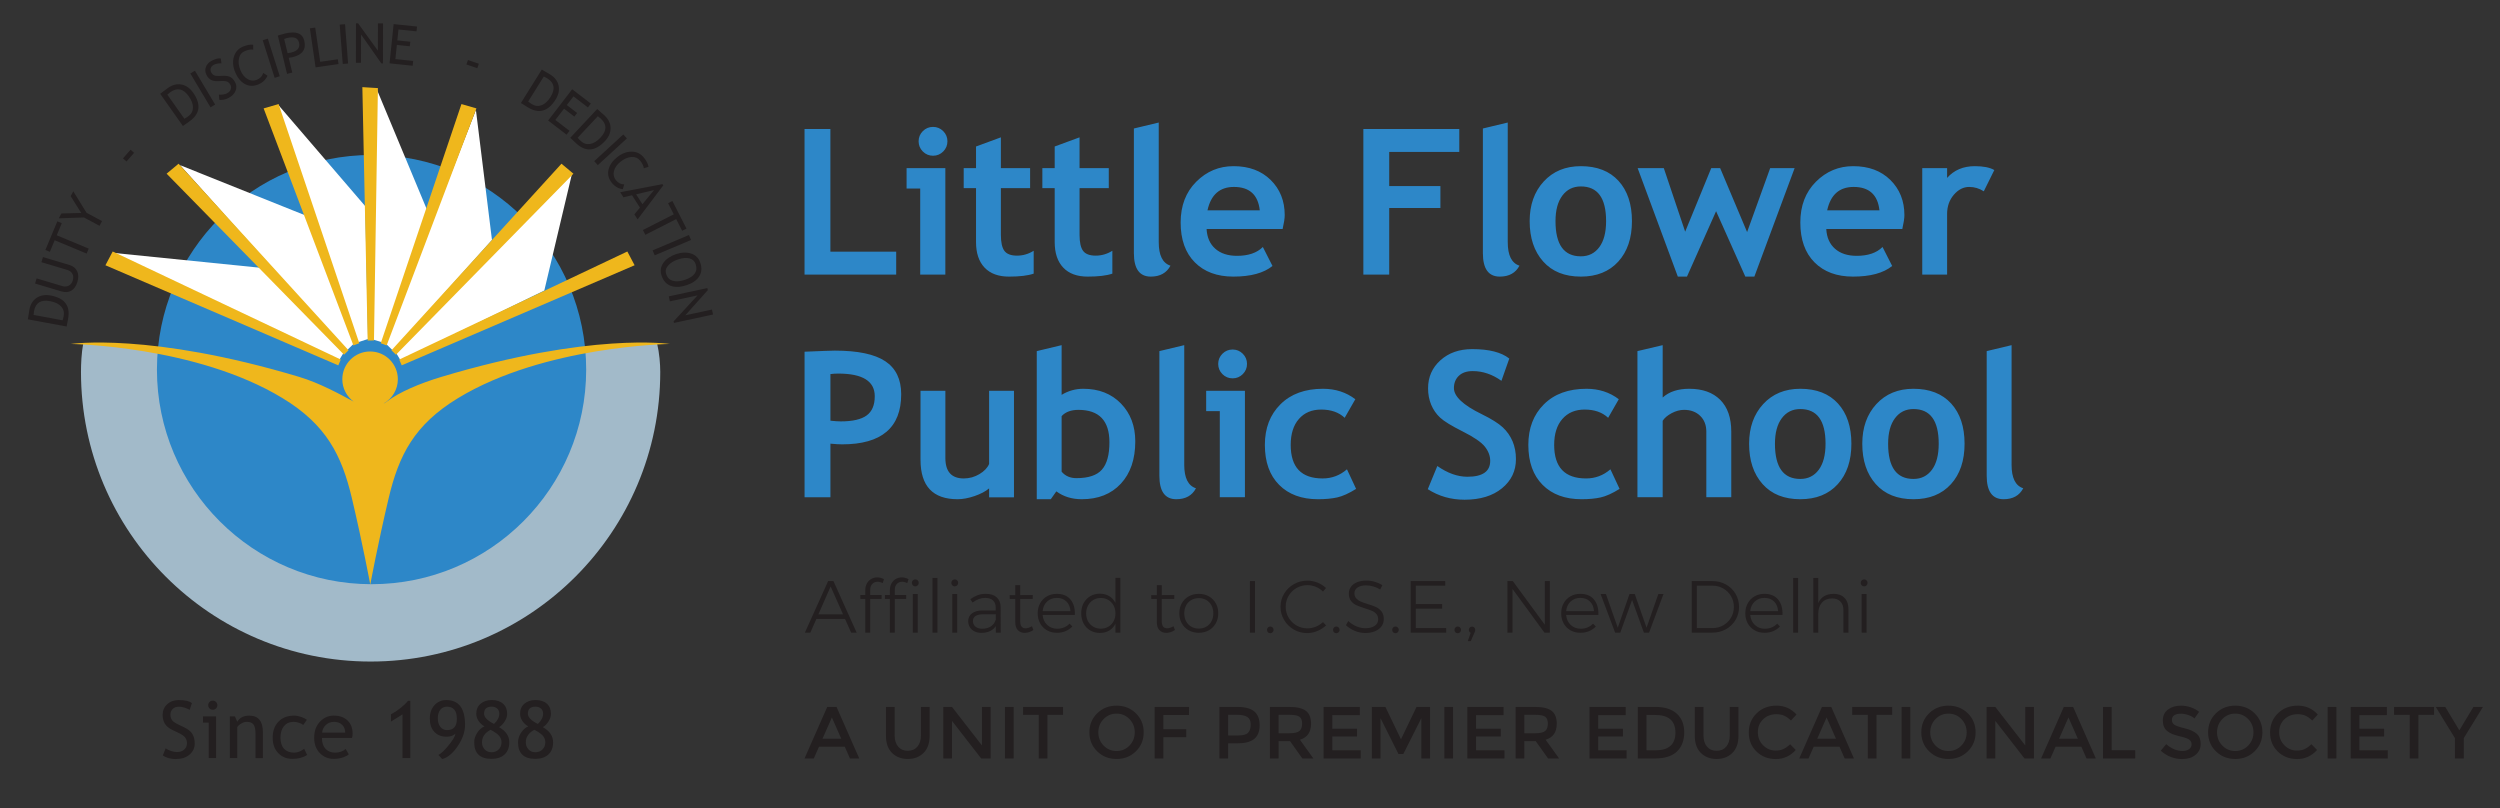
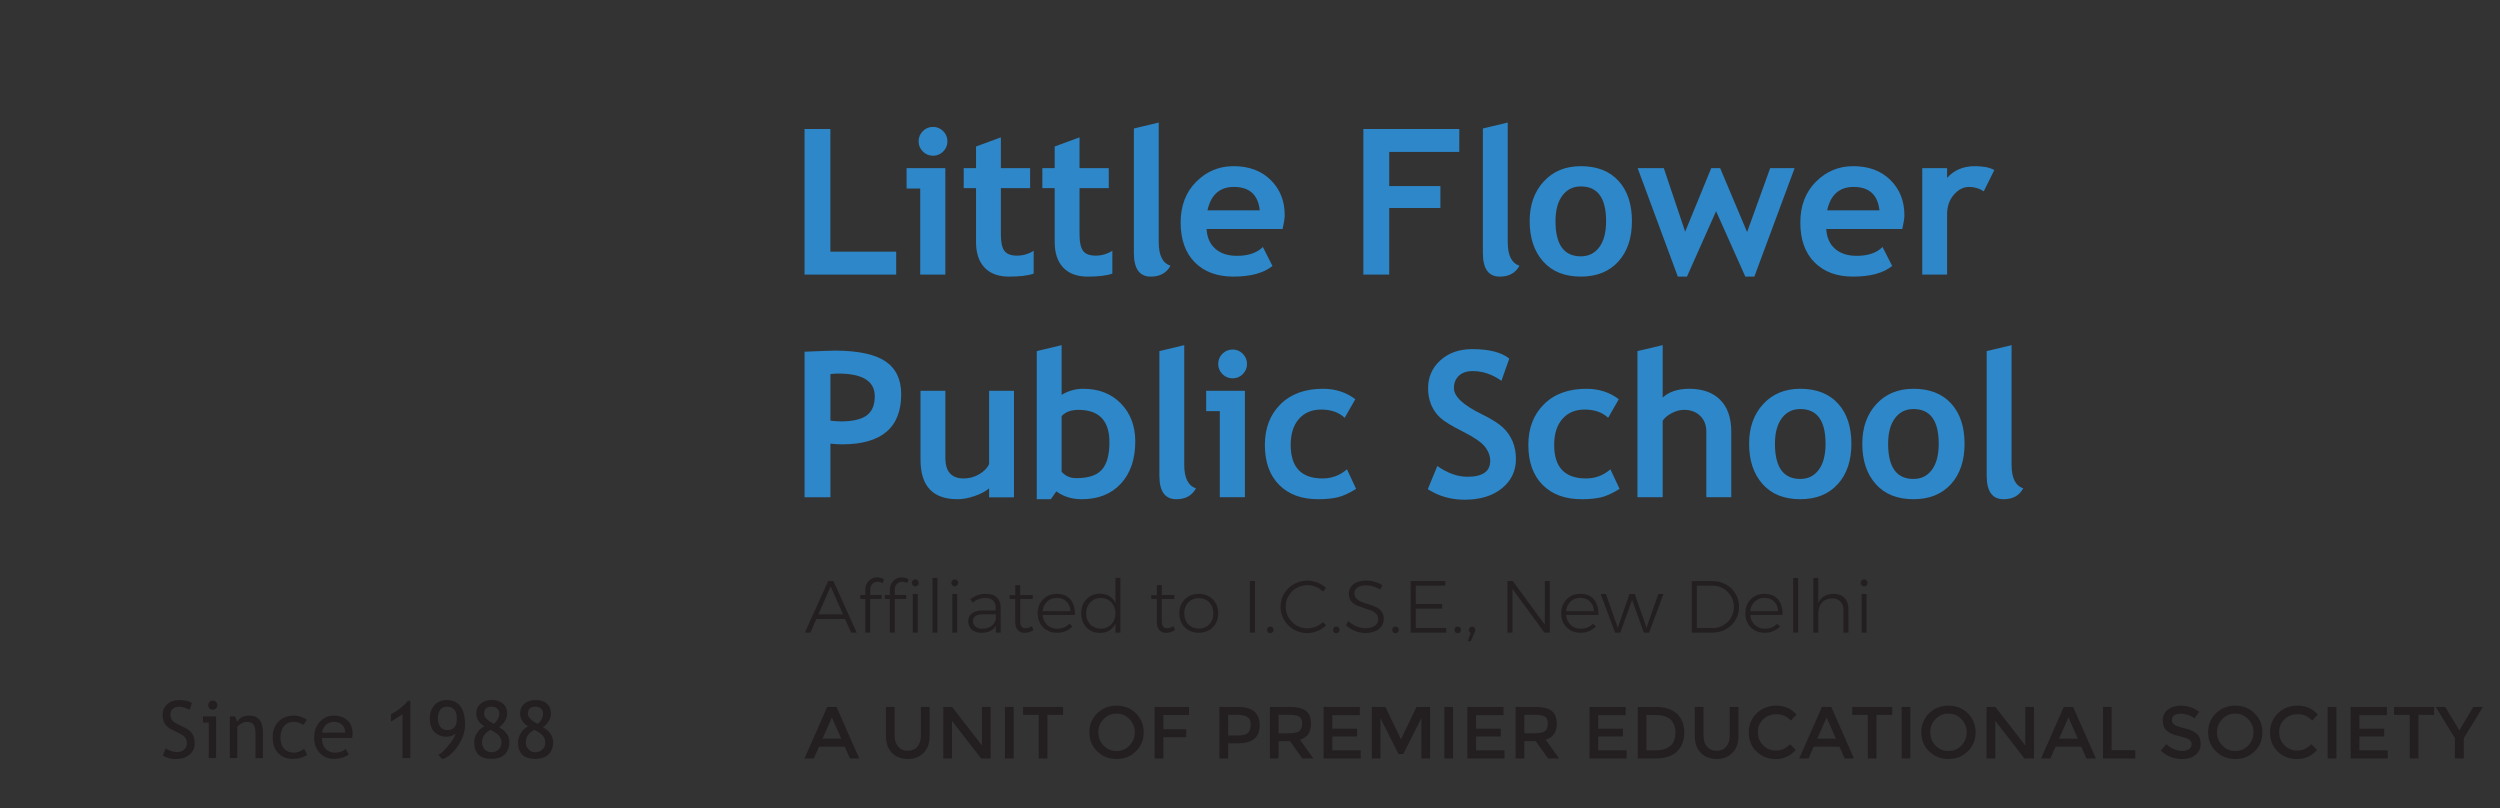
<svg xmlns="http://www.w3.org/2000/svg" width="100%" height="100%" viewBox="0 0 464 150" version="1.1" xml:space="preserve" style="fill-rule:evenodd;clip-rule:evenodd;stroke-linejoin:round;stroke-miterlimit:1.414;">
  <rect x="0" y="0" width="464" height="150" fill="#333333" stroke="none" />
  <g id="logo">
-     <path d="M12.642,59.155l-0.269,1.447l-7.199,-1.334c0.137,-0.929 0.23,-1.522 0.278,-1.781c0.188,-1.005 0.641,-1.743 1.36,-2.214c0.718,-0.473 1.586,-0.616 2.602,-0.427c2.596,0.482 3.671,1.918 3.228,4.309Zm112.379,0.493l4.445,-4.82l-5.142,1.105l-0.2,-0.927l7.163,-1.54l0.082,0.39l-4.175,4.661l4.942,-1.065l0.206,0.926l-7.257,1.561l-0.064,-0.291Zm-118.782,-1.198l5.382,0.998c0.073,-0.213 0.14,-0.482 0.201,-0.805c0.126,-0.688 -0.031,-1.276 -0.476,-1.762c-0.442,-0.489 -1.123,-0.818 -2.04,-0.989c-1.703,-0.316 -2.696,0.289 -2.981,1.817c-0.016,0.092 -0.046,0.339 -0.086,0.741Zm0.267,-5.826l0.285,-0.955l4.805,1.434c0.426,0.126 0.819,0.096 1.176,-0.091c0.356,-0.189 0.603,-0.507 0.734,-0.953c0.141,-0.471 0.119,-0.883 -0.068,-1.234c-0.188,-0.35 -0.512,-0.595 -0.971,-0.732l-4.779,-1.428l0.284,-0.956l4.881,1.457c0.708,0.212 1.197,0.598 1.462,1.158c0.266,0.56 0.285,1.221 0.057,1.984c-0.235,0.783 -0.61,1.329 -1.124,1.637c-0.515,0.307 -1.138,0.352 -1.867,0.135l-4.875,-1.456Zm119.001,-5.469c1.002,-0.336 1.933,-0.366 2.782,-0.089c0.835,0.278 1.397,0.843 1.684,1.699c0.329,0.962 0.26,1.804 -0.192,2.524c-0.451,0.721 -1.232,1.268 -2.341,1.639c-1.15,0.382 -2.122,0.425 -2.94,0.126c-0.818,-0.298 -1.387,-0.927 -1.709,-1.886c-0.292,-0.874 -0.179,-1.673 0.339,-2.394c0.515,-0.722 1.309,-1.262 2.377,-1.619Zm0.333,0.994c-0.796,0.265 -1.409,0.645 -1.839,1.139c-0.428,0.491 -0.547,1.024 -0.356,1.595c0.217,0.646 0.625,1.058 1.228,1.233c0.604,0.176 1.349,0.114 2.239,-0.18c1.779,-0.599 2.45,-1.561 2.012,-2.886c-0.191,-0.588 -0.588,-0.953 -1.163,-1.1c-0.589,-0.144 -1.287,-0.079 -2.121,0.199Zm-4.715,-1.679l6.74,-2.852l0.397,0.919l-6.748,2.853l-0.389,-0.92Zm-110.59,-2.801l5.928,2.473l-0.384,0.921l-5.928,-2.472l-0.896,2.146l-0.831,-0.346l2.217,-5.311l0.829,0.345l-0.935,2.244Zm114.967,-3.001l-5.724,2.912l-0.454,-0.89l5.725,-2.912l-1.056,-2.073l0.802,-0.408l2.618,5.129l-0.808,0.408l-1.103,-2.166Zm-109.445,-1.185l2.887,1.551l-0.471,0.879l-2.888,-1.552l-4.677,0.162l0.489,-0.905l3.678,-0.092l-1.956,-3.118l0.486,-0.905l2.452,3.98Zm101.682,0.306l1.031,-1.257l-1.466,-2.291l-1.593,0.379l-0.602,-0.942l7.85,-1.501l0.145,0.222l-4.767,6.323l-0.598,-0.933Zm3.651,-4.505l-3.325,0.784l1.169,1.828l2.156,-2.612Zm-1.031,-4.32l-0.879,0.269c-0.013,-0.396 -0.234,-0.863 -0.658,-1.4c-0.4,-0.502 -0.936,-0.735 -1.611,-0.695c-0.673,0.038 -1.353,0.33 -2.036,0.871c-0.655,0.518 -1.061,1.093 -1.221,1.726c-0.159,0.634 -0.043,1.197 0.346,1.689c0.426,0.537 0.945,0.8 1.554,0.788l-0.258,0.905c-0.81,-0.096 -1.499,-0.502 -2.065,-1.216c-0.595,-0.749 -0.788,-1.553 -0.589,-2.411c0.2,-0.859 0.743,-1.639 1.628,-2.34c0.857,-0.678 1.752,-1.012 2.682,-1.002c0.929,0.011 1.682,0.381 2.259,1.108c0.492,0.623 0.776,1.192 0.848,1.708Zm-10.072,-1.054l5.392,-4.953l0.676,0.734l-5.394,4.954l-0.674,-0.735Zm-86.806,0.059l-0.655,-0.578l1.408,-1.604l0.656,0.577l-1.409,1.605Zm83.431,-3.389l-1.073,-1.006l5.005,-5.345c0.708,0.618 1.157,1.016 1.349,1.195c0.743,0.699 1.124,1.478 1.132,2.339c0.01,0.86 -0.338,1.667 -1.043,2.422c-1.805,1.926 -3.595,2.057 -5.37,0.395Zm4.046,-5.012l-3.742,3.995c0.14,0.177 0.33,0.378 0.571,0.603c0.511,0.477 1.089,0.661 1.74,0.551c0.649,-0.111 1.294,-0.506 1.932,-1.187c1.183,-1.265 1.209,-2.427 0.075,-3.489c-0.069,-0.065 -0.261,-0.221 -0.576,-0.473Zm-4.515,-3.684l-1.242,1.613l1.915,1.472l-0.517,0.673l-1.914,-1.472l-1.61,2.092l2.627,2.02l-0.546,0.713l-3.42,-2.627l4.463,-5.805l3.463,2.661l-0.549,0.714l-2.67,-2.054Zm-71.292,4.652l-1.203,0.85l-4.224,-5.981c0.749,-0.568 1.23,-0.928 1.443,-1.08c0.835,-0.589 1.676,-0.801 2.519,-0.637c0.845,0.164 1.567,0.668 2.161,1.512c1.522,2.156 1.291,3.934 -0.696,5.336Zm-4.092,-4.972l3.157,4.471c0.201,-0.101 0.436,-0.248 0.705,-0.438c0.571,-0.403 0.868,-0.932 0.892,-1.592c0.023,-0.659 -0.235,-1.369 -0.773,-2.132c-0.999,-1.415 -2.133,-1.676 -3.403,-0.779c-0.075,0.054 -0.267,0.211 -0.578,0.47Zm66.871,2.334l-1.251,-0.78l3.88,-6.21c0.813,0.468 1.33,0.772 1.553,0.911c0.868,0.541 1.39,1.232 1.565,2.074c0.177,0.844 -0.009,1.704 -0.557,2.578c-1.398,2.239 -3.128,2.715 -5.19,1.427Zm-58.854,0.025l-3.754,-6.289l0.859,-0.512l3.751,6.289l-0.856,0.512Zm61.852,-5.724l-2.898,4.642c0.172,0.147 0.398,0.307 0.676,0.481c0.592,0.371 1.197,0.439 1.814,0.205c0.616,-0.234 1.171,-0.746 1.666,-1.537c0.918,-1.471 0.718,-2.617 -0.601,-3.441c-0.078,-0.048 -0.297,-0.166 -0.657,-0.35Zm-60.213,4.338l-0.093,-0.984c0.227,0.037 0.486,0.033 0.774,-0.014c0.291,-0.044 0.534,-0.116 0.728,-0.216c0.346,-0.178 0.576,-0.415 0.689,-0.714c0.113,-0.297 0.094,-0.592 -0.057,-0.887c-0.113,-0.219 -0.275,-0.393 -0.488,-0.521c-0.214,-0.129 -0.612,-0.182 -1.197,-0.165l-0.65,0.025c-0.551,0.019 -0.987,-0.067 -1.309,-0.261c-0.32,-0.196 -0.586,-0.492 -0.791,-0.893c-0.251,-0.486 -0.284,-0.978 -0.104,-1.473c0.179,-0.497 0.538,-0.883 1.077,-1.16c0.719,-0.368 1.279,-0.508 1.68,-0.417l0.135,0.907c-0.162,-0.024 -0.384,-0.015 -0.669,0.03c-0.283,0.043 -0.53,0.12 -0.737,0.225c-0.302,0.155 -0.495,0.363 -0.58,0.623c-0.088,0.261 -0.059,0.527 0.079,0.797c0.087,0.165 0.193,0.301 0.326,0.406c0.132,0.104 0.278,0.174 0.436,0.208c0.158,0.036 0.451,0.05 0.88,0.037l0.661,-0.019c0.553,-0.016 0.995,0.076 1.323,0.275c0.328,0.2 0.609,0.526 0.839,0.978c0.25,0.489 0.268,1.005 0.049,1.547c-0.216,0.541 -0.653,0.982 -1.313,1.318c-0.575,0.296 -1.139,0.412 -1.688,0.348Zm6.272,-10.231l0.012,0.919c-0.383,-0.096 -0.894,-0.014 -1.526,0.243c-0.594,0.243 -0.968,0.693 -1.119,1.352c-0.15,0.657 -0.061,1.392 0.268,2.2c0.315,0.771 0.755,1.322 1.316,1.652c0.566,0.33 1.138,0.377 1.721,0.139c0.635,-0.258 1.031,-0.682 1.188,-1.272l0.799,0.501c-0.318,0.751 -0.9,1.3 -1.745,1.644c-0.884,0.359 -1.711,0.323 -2.479,-0.107c-0.768,-0.432 -1.366,-1.172 -1.792,-2.218c-0.412,-1.011 -0.485,-1.963 -0.214,-2.854c0.269,-0.89 0.834,-1.51 1.693,-1.861c0.736,-0.3 1.362,-0.412 1.878,-0.338Zm3.987,6.144l-2.214,-6.979l0.95,-0.301l2.215,6.978l-0.951,0.302Zm2.613,-3.714l0.661,2.741l-0.972,0.233l-1.714,-7.118c0.726,-0.209 1.165,-0.331 1.319,-0.368c2.062,-0.499 3.261,-0.055 3.595,1.329c0.383,1.601 -0.334,2.619 -2.16,3.059c-0.109,0.027 -0.352,0.068 -0.729,0.124Zm32.98,1.232l0.283,-0.827l2.022,0.689l-0.283,0.828l-2.022,-0.69Zm-27.996,0.54l-1.055,-7.247l0.989,-0.142l0.925,6.355l3.268,-0.475l0.13,0.89l-4.257,0.619Zm15.385,-7.036l-0.209,2.024l2.402,0.25l-0.089,0.843l-2.402,-0.249l-0.273,2.625l3.296,0.343l-0.093,0.896l-4.29,-0.448l0.759,-7.282l4.344,0.452l-0.095,0.894l-3.35,-0.348Zm-10.345,6.395l-0.565,-7.3l0.994,-0.078l0.567,7.3l-0.996,0.078Zm7.466,-0.101l-0.3,0l-3.766,-5.362l-0.012,5.254l-0.946,-0.002l0.013,-7.323l0.4,0.001l3.666,5.071l0.011,-5.062l0.948,0.001l-0.014,7.422Zm-18.333,-4.533l0.632,2.628c0.421,-0.065 0.641,-0.102 0.662,-0.108c1.204,-0.29 1.692,-0.909 1.463,-1.858c-0.211,-0.868 -0.957,-1.147 -2.24,-0.838c-0.13,0.031 -0.302,0.089 -0.517,0.176Z" style="fill:#231f20;" />
-     <path d="M121.952,63.719c-1.041,-0.012 -2.537,0.004 -4.244,0.136c-4.97,0.379 -11.431,1.222 -11.431,1.222l0.11,-1.244c-14.721,5.056 -24.548,9.103 -36.932,9.142c-12.344,0.039 -23.491,-4.022 -39.713,-9.457l0.798,1.859c0,0 -5.676,-1.042 -10.691,-1.489c-1.503,-0.136 -3.162,-0.137 -4.408,-0.11c-0.327,1.787 -0.41,3.807 -0.41,5.249c0,29.688 24.067,53.755 53.757,53.755c29.687,0 53.755,-24.067 53.755,-53.755c0,-1.461 -0.163,-3.51 -0.591,-5.308" style="fill:#a2bac9;" />
-     <path d="M68.962,28.763c-22,0 -39.835,17.833 -39.835,39.833c0,21.999 17.835,39.833 39.835,39.833c21.999,0 39.834,-17.834 39.834,-39.833c0,-22 -17.835,-39.833 -39.834,-39.833" style="fill:#2d87c8;fill-rule:nonzero;" />
-     <path d="M73.367,65.251l1,1.666l26.656,-12.994l5.109,-21.547l-32.765,32.875Zm-25.015,-15.55l-27.434,-2.776l41.983,19.991l0.999,-1.666l-15.548,-15.549Zm8.806,-9.528l-23.75,-9.528l30.954,34.408l1.452,-1.43l-8.656,-23.45Zm31.171,-19.77l-16.874,43.22l1.451,1.43l18.403,-20.525l-2.98,-24.125Zm-20.542,17.86l-16.215,-18.883l14.66,44.205l2.074,-0.667l-0.519,-24.655Zm2.111,-21.769l-0.999,46.426l2.22,0.665l8.22,-24.434l-9.441,-22.657Z" style="fill:#fff;" />
-     <path d="M71.209,74.881c0.045,-0.015 0.089,-0.03 0.132,-0.045c0.144,-0.078 0.285,-0.162 0.414,-0.263c2.279,-1.785 6.233,-3.442 10.168,-4.623c27.749,-8.328 42.39,-6.108 42.39,-6.108c0,0 -23.266,0.303 -39.311,10.055c-8.105,4.926 -10.969,10.561 -12.858,18.527c-2.018,8.512 -3.42,16.08 -3.42,16.08l-0.002,-0.011l-0.001,0.011c0,0 -1.402,-7.568 -3.421,-16.08c-1.888,-7.966 -4.751,-13.601 -12.856,-18.527c-16.047,-9.752 -39.311,-10.055 -39.311,-10.055c0,0 14.64,-2.22 42.389,6.108c3.835,1.151 7.563,3.217 10.112,4.589c-1.274,-0.938 -2.101,-2.448 -2.101,-4.151c0,-2.846 2.309,-5.153 5.154,-5.153c2.846,0 5.153,2.307 5.153,5.153c0,1.929 -1.061,3.61 -2.631,4.493Zm-50.291,-28.204l-1.351,2.556l43.223,18.576l0.463,-1.076l-42.335,-20.056Zm95.516,0l-42.335,20.056l0.462,1.076l43.223,-18.576l-1.35,-2.556Zm-83.291,-16.292l-2.219,1.852l32.931,33.599l0.835,-0.82l-31.547,-34.631Zm71.066,0l-31.548,34.631l0.835,0.82l32.932,-33.599l-2.219,-1.852Zm-52.503,-11.07l-2.776,0.803l16.661,43.998l1.094,-0.415l-14.979,-44.386Zm33.939,0l-14.977,44.386l1.092,0.415l16.662,-43.998l-2.777,-0.803Zm-18.39,-3.142l0.987,47.038l1.17,-0.02l0.729,-46.838l-2.886,-0.18Z" style="fill:#efb71c;" />
    <path d="M82.065,140.883l-0.701,-0.772c0.421,-0.17 1.032,-0.738 1.84,-1.706c0.807,-0.968 1.25,-1.716 1.334,-2.241c-0.397,0.381 -0.953,0.57 -1.671,0.57c-0.935,0 -1.684,-0.297 -2.248,-0.895c-0.562,-0.597 -0.844,-1.418 -0.844,-2.464c0,-1.035 0.29,-1.869 0.87,-2.5c0.581,-0.631 1.309,-0.946 2.185,-0.946c2.324,0 3.483,1.539 3.483,4.616c0,1.282 -0.453,2.593 -1.36,3.935c-0.91,1.342 -1.871,2.143 -2.888,2.403Zm247.492,-1.576c0.556,0 1.035,-0.093 1.437,-0.281c0.402,-0.187 0.822,-0.486 1.26,-0.896l1.04,1.068c-1.013,1.122 -2.243,1.683 -3.689,1.683c-1.447,0 -2.647,-0.465 -3.601,-1.396c-0.954,-0.931 -1.431,-2.108 -1.431,-3.532c0,-1.424 0.486,-2.61 1.458,-3.56c0.972,-0.949 2.2,-1.423 3.683,-1.423c1.483,0 2.722,0.547 3.717,1.643l-1.027,1.122c-0.456,-0.438 -0.887,-0.744 -1.294,-0.917c-0.406,-0.174 -0.883,-0.26 -1.43,-0.26c-0.968,0 -1.78,0.312 -2.437,0.937c-0.657,0.626 -0.986,1.424 -0.986,2.396c0,0.972 0.326,1.785 0.979,2.437c0.652,0.653 1.426,0.979 2.321,0.979Zm96.751,0c0.557,0 1.036,-0.093 1.438,-0.281c0.401,-0.187 0.821,-0.486 1.259,-0.896l1.041,1.068c-1.013,1.122 -2.243,1.683 -3.69,1.683c-1.446,0 -2.647,-0.465 -3.6,-1.396c-0.954,-0.931 -1.431,-2.108 -1.431,-3.532c0,-1.424 0.486,-2.61 1.458,-3.56c0.972,-0.949 2.2,-1.423 3.683,-1.423c1.483,0 2.722,0.547 3.717,1.643l-1.027,1.122c-0.456,-0.438 -0.888,-0.744 -1.294,-0.917c-0.406,-0.174 -0.883,-0.26 -1.43,-0.26c-0.968,0 -1.78,0.312 -2.437,0.937c-0.658,0.626 -0.986,1.424 -0.986,2.396c0,0.972 0.326,1.785 0.979,2.437c0.653,0.653 1.426,0.979 2.32,0.979Zm-22.753,-6.558c-0.302,0.192 -0.452,0.482 -0.452,0.87c0,0.388 0.15,0.684 0.452,0.889c0.301,0.206 0.942,0.427 1.923,0.664c0.981,0.238 1.72,0.571 2.218,1c0.497,0.429 0.746,1.061 0.746,1.896c0,0.835 -0.315,1.513 -0.945,2.033c-0.629,0.521 -1.455,0.78 -2.478,0.78c-1.496,0 -2.824,-0.515 -3.984,-1.546l1.014,-1.219c0.967,0.84 1.971,1.26 3.011,1.26c0.521,0 0.934,-0.112 1.239,-0.336c0.306,-0.223 0.459,-0.52 0.459,-0.89c0,-0.369 -0.143,-0.657 -0.431,-0.862c-0.287,-0.206 -0.783,-0.393 -1.485,-0.562c-0.703,-0.168 -1.237,-0.324 -1.602,-0.465c-0.365,-0.142 -0.689,-0.326 -0.972,-0.555c-0.566,-0.428 -0.849,-1.086 -0.849,-1.971c0,-0.885 0.322,-1.568 0.965,-2.047c0.644,-0.479 1.44,-0.718 2.389,-0.718c0.612,0 1.219,0.1 1.821,0.301c0.602,0.2 1.123,0.484 1.561,0.849l-0.863,1.218c-0.283,-0.256 -0.666,-0.466 -1.15,-0.63c-0.484,-0.164 -0.961,-0.246 -1.431,-0.246c-0.47,0 -0.855,0.096 -1.156,0.287Zm-373.341,7.468l0.529,-1.329c0.268,0.197 0.605,0.361 1.007,0.494c0.402,0.133 0.763,0.199 1.081,0.199c0.562,0 1.016,-0.154 1.358,-0.462c0.342,-0.308 0.512,-0.701 0.512,-1.178c0,-0.356 -0.095,-0.688 -0.285,-0.994c-0.189,-0.306 -0.668,-0.638 -1.435,-1.001l-0.853,-0.397c-0.721,-0.337 -1.226,-0.737 -1.512,-1.2c-0.287,-0.462 -0.43,-1.018 -0.43,-1.668c0,-0.792 0.279,-1.446 0.838,-1.966c0.558,-0.521 1.275,-0.781 2.153,-0.781c1.172,0 1.985,0.191 2.442,0.571l-0.425,1.257c-0.193,-0.14 -0.488,-0.274 -0.882,-0.404c-0.396,-0.13 -0.761,-0.196 -1.099,-0.196c-0.49,0 -0.878,0.14 -1.159,0.419c-0.282,0.28 -0.424,0.64 -0.424,1.078c0,0.269 0.051,0.514 0.153,0.736c0.102,0.222 0.241,0.407 0.422,0.557c0.181,0.15 0.55,0.359 1.11,0.629l0.866,0.412c0.724,0.342 1.23,0.75 1.522,1.225c0.292,0.474 0.437,1.078 0.437,1.809c0,0.795 -0.319,1.47 -0.957,2.023c-0.64,0.555 -1.493,0.831 -2.562,0.831c-0.94,0 -1.743,-0.22 -2.407,-0.664Zm288.39,-0.869c0.748,0 1.342,-0.255 1.78,-0.767c0.438,-0.51 0.657,-1.204 0.657,-2.08l0,-5.299l1.616,0l0,5.367c0,1.378 -0.379,2.439 -1.137,3.183c-0.757,0.744 -1.73,1.116 -2.916,1.116c-1.187,0 -2.159,-0.372 -2.916,-1.116c-0.758,-0.744 -1.136,-1.805 -1.136,-3.183l0,-5.367l1.615,0l0,5.299c0,0.876 0.219,1.57 0.657,2.08c0.438,0.512 1.032,0.767 1.78,0.767Zm96.259,1.52c-1.424,0 -2.619,-0.472 -3.587,-1.417c-0.967,-0.945 -1.451,-2.122 -1.451,-3.532c0,-1.411 0.484,-2.588 1.451,-3.533c0.968,-0.944 2.163,-1.416 3.587,-1.416c1.424,0 2.62,0.472 3.587,1.416c0.968,0.945 1.451,2.122 1.451,3.533c0,1.41 -0.483,2.587 -1.451,3.532c-0.967,0.945 -2.163,1.417 -3.587,1.417Zm-246.377,-1.52c0.748,0 1.342,-0.255 1.78,-0.767c0.438,-0.51 0.657,-1.204 0.657,-2.08l0,-5.299l1.615,0l0,5.367c0,1.378 -0.378,2.439 -1.136,3.183c-0.758,0.744 -1.73,1.116 -2.916,1.116c-1.187,0 -2.159,-0.372 -2.916,-1.116c-0.758,-0.744 -1.137,-1.805 -1.137,-3.183l0,-5.367l1.616,0l0,5.299c0,0.876 0.219,1.57 0.657,2.08c0.438,0.512 1.032,0.767 1.78,0.767Zm38.744,1.52c-1.423,0 -2.619,-0.472 -3.587,-1.417c-0.967,-0.945 -1.451,-2.122 -1.451,-3.532c0,-1.411 0.484,-2.588 1.451,-3.533c0.968,-0.944 2.164,-1.416 3.587,-1.416c1.424,0 2.62,0.472 3.587,1.416c0.968,0.945 1.451,2.122 1.451,3.533c0,1.41 -0.483,2.587 -1.451,3.532c-0.967,0.945 -2.163,1.417 -3.587,1.417Zm154.404,0c-1.424,0 -2.62,-0.472 -3.587,-1.417c-0.968,-0.945 -1.452,-2.122 -1.452,-3.532c0,-1.411 0.484,-2.588 1.452,-3.533c0.967,-0.944 2.163,-1.416 3.587,-1.416c1.424,0 2.619,0.472 3.587,1.416c0.967,0.945 1.451,2.122 1.451,3.533c0,1.41 -0.484,2.587 -1.451,3.532c-0.968,0.945 -2.163,1.417 -3.587,1.417Zm-301.882,-3.902c0,0.906 0.249,1.602 0.745,2.088c0.439,0.425 1.002,0.636 1.692,0.636c0.784,0 1.439,-0.228 1.965,-0.686l0.577,0.99c-0.21,0.212 -0.536,0.396 -0.974,0.549c-0.549,0.203 -1.161,0.304 -1.836,0.304c-0.974,0 -1.799,-0.33 -2.478,-0.991c-0.757,-0.727 -1.135,-1.705 -1.135,-2.934c0,-1.276 0.387,-2.3 1.163,-3.071c0.693,-0.688 1.516,-1.033 2.465,-1.033c1.103,0 1.967,0.31 2.594,0.932c0.607,0.598 0.911,1.391 0.911,2.378c0,0.302 -0.037,0.583 -0.109,0.838l-5.58,0Zm-2.796,-3.375l-0.679,0.969c-0.141,-0.141 -0.386,-0.272 -0.74,-0.398c-0.355,-0.125 -0.703,-0.188 -1.045,-0.188c-0.747,0 -1.339,0.262 -1.778,0.785c-0.438,0.521 -0.657,1.239 -0.657,2.149c0,0.905 0.224,1.595 0.672,2.07c0.447,0.475 1.069,0.712 1.863,0.712c0.619,0 1.239,-0.238 1.866,-0.716l0.541,1.157c-0.737,0.477 -1.65,0.715 -2.738,0.715c-1.054,0 -1.928,-0.353 -2.617,-1.063c-0.688,-0.707 -1.033,-1.666 -1.033,-2.875c0,-1.233 0.358,-2.223 1.073,-2.971c0.716,-0.746 1.695,-1.119 2.938,-1.119c0.4,0 0.833,0.084 1.301,0.253c0.467,0.168 0.812,0.342 1.033,0.52Zm32.966,1.221c-0.447,-0.241 -0.814,-0.575 -1.099,-1.005c-0.283,-0.428 -0.426,-0.87 -0.426,-1.329c0,-0.784 0.267,-1.406 0.8,-1.863c0.531,-0.459 1.218,-0.688 2.063,-0.688c0.91,0 1.615,0.229 2.115,0.688c0.503,0.457 0.753,1.08 0.753,1.87c0,0.463 -0.152,0.935 -0.456,1.414c-0.302,0.479 -0.654,0.832 -1.054,1.058c1.27,0.714 1.907,1.65 1.907,2.811c0,0.978 -0.294,1.735 -0.882,2.273c-0.587,0.538 -1.395,0.805 -2.42,0.805c-2.139,0 -3.209,-1.026 -3.209,-3.078c0,-0.593 0.183,-1.176 0.55,-1.75c0.366,-0.572 0.817,-0.974 1.358,-1.206Zm8.13,0c-0.448,-0.241 -0.815,-0.575 -1.1,-1.005c-0.283,-0.428 -0.425,-0.87 -0.425,-1.329c0,-0.784 0.267,-1.406 0.799,-1.863c0.531,-0.459 1.219,-0.688 2.063,-0.688c0.911,0 1.616,0.229 2.116,0.688c0.502,0.457 0.753,1.08 0.753,1.87c0,0.463 -0.152,0.935 -0.456,1.414c-0.303,0.479 -0.655,0.832 -1.054,1.058c1.27,0.714 1.907,1.65 1.907,2.811c0,0.978 -0.295,1.735 -0.882,2.273c-0.587,0.538 -1.395,0.805 -2.421,0.805c-2.138,0 -3.209,-1.026 -3.209,-3.078c0,-0.593 0.184,-1.176 0.551,-1.75c0.365,-0.572 0.817,-0.974 1.358,-1.206Zm335.581,5.96l-1.616,0l0,-9.57l1.616,0l0,9.57Zm-79.077,0l-1.616,0l0,-9.57l1.616,0l0,9.57Zm97.203,-8.091l-2.902,0l0,8.091l-1.616,0l0,-8.091l-2.902,0l0,-1.479l7.42,0l0,1.479Zm-275.072,8.091l-1.616,0l0,-9.57l1.616,0l5.558,7.147l0,-7.147l1.615,0l0,9.57l-1.752,0l-5.421,-6.982l0,6.982Zm-17.21,0l-1.725,0l-0.958,-2.177l-4.792,0l-0.958,2.177l-1.725,0l4.217,-9.57l1.725,0l4.216,9.57Zm232.454,-1.533l4.368,0l0,1.533l-5.983,0l0,-9.57l1.615,0l0,8.037Zm-171.256,-6.531l-4.751,0l0,2.629l4.244,0l0,1.492l-4.244,0l0,3.943l-1.615,0l0,-9.57l6.379,0l-0.013,1.506Zm-23.37,-0.027l-2.903,0l0,8.091l-1.615,0l0,-8.091l-2.903,0l0,-1.479l7.421,0l0,1.479Zm245.706,0.041l-5.106,0l0,2.533l4.586,0l0,1.437l-4.586,0l0,2.56l5.27,0l0,1.52l-6.886,0l0,-9.57l6.722,0l0,1.52Zm-72.684,8.05l-1.615,0l0,-9.57l1.615,0l5.559,7.147l0,-7.147l1.615,0l0,9.57l-1.752,0l-5.422,-6.982l0,6.982Zm-91.262,-8.05l-5.106,0l0,2.533l4.586,0l0,1.437l-4.586,0l0,2.56l5.271,0l0,1.52l-6.887,0l0,-9.57l6.722,0l0,1.52Zm3.847,8.05l-1.615,0l0,-9.57l3.559,0c1.461,0 2.506,0.247 3.136,0.74c0.629,0.492 0.944,1.282 0.944,2.368c0,1.579 -0.689,2.574 -2.067,2.985l2.505,3.477l-2.053,0l-2.286,-3.217l-2.123,0l0,3.217Zm-54.968,0l-1.615,0l0,-9.57l3.286,0c1.451,0 2.51,0.279 3.176,0.836c0.666,0.556 0.999,1.414 0.999,2.573c0,1.159 -0.34,2.008 -1.02,2.547c-0.68,0.538 -1.722,0.807 -3.128,0.807l-1.698,0l0,2.807Zm116.152,0l-1.725,0l-0.958,-2.177l-4.792,0l-0.958,2.177l-1.725,0l4.216,-9.57l1.725,0l4.217,9.57Zm44.892,0l-1.725,0l-0.959,-2.177l-4.791,0l-0.959,2.177l-1.725,0l4.217,-9.57l1.725,0l4.217,9.57Zm-81.843,0l-3.176,0l0,-9.57l3.286,0c1.715,0 3.034,0.418 3.956,1.253c0.922,0.835 1.383,1.997 1.383,3.484c0,1.488 -0.447,2.665 -1.342,3.533c-0.894,0.867 -2.264,1.3 -4.107,1.3Zm-5.408,-8.05l-5.107,0l0,2.533l4.587,0l0,1.437l-4.587,0l0,2.56l5.271,0l0,1.52l-6.886,0l0,-9.57l6.722,0l0,1.52Zm-64.428,8.05l-1.616,0l0,-9.57l3.56,0c1.46,0 2.505,0.247 3.135,0.74c0.63,0.492 0.945,1.282 0.945,2.368c0,1.579 -0.689,2.574 -2.068,2.985l2.506,3.477l-2.054,0l-2.286,-3.217l-2.122,0l0,3.217Zm32.378,0l-1.615,0l0,-9.57l1.615,0l0,9.57Zm-13.458,0l-1.615,0l0,-9.57l2.519,0l2.889,6.011l2.888,-6.011l2.506,0l0,9.57l-1.616,0l0,-7.475l-3.34,6.64l-0.904,0l-3.327,-6.64l0,7.475Zm201.048,0l-1.643,0l0,-3.779l-3.56,-5.791l1.766,0l2.615,4.354l2.615,-4.354l1.766,0l-3.559,5.791l0,3.779Zm-269.145,0l-1.616,0l0,-9.57l1.616,0l0,9.57Zm163.056,-8.091l-2.903,0l0,8.091l-1.615,0l0,-8.091l-2.902,0l0,-1.479l7.42,0l0,1.479Zm-98.806,0.041l-5.106,0l0,2.533l4.586,0l0,1.437l-4.586,0l0,2.56l5.271,0l0,1.52l-6.887,0l0,-9.57l6.722,0l0,1.52Zm-208.348,7.98l-1.373,0l0,-7.739l0.939,0l0.434,0.996c0.452,-0.76 1.192,-1.141 2.219,-1.141c1.695,0 2.542,1.032 2.542,3.092l0,4.792l-1.373,0l0,-4.503c0,-0.823 -0.123,-1.4 -0.371,-1.729c-0.248,-0.33 -0.664,-0.496 -1.247,-0.496c-0.312,0 -0.639,0.095 -0.982,0.282c-0.342,0.188 -0.606,0.419 -0.788,0.693l0,5.753Zm-3.925,0l-1.374,0l0,-6.584l-1.062,0l0,-1.155l2.436,0l0,7.739Zm36.045,0l-1.446,0l0,-8.114l-2.154,1.343l0,-1.352c0.544,-0.274 1.123,-0.653 1.738,-1.133c0.614,-0.482 1.089,-0.941 1.426,-1.373l0.436,0l0,10.629Zm23.025,-5.261c-1.06,0.573 -1.59,1.348 -1.59,2.327c0,0.526 0.163,0.964 0.493,1.318c0.327,0.355 0.75,0.532 1.27,0.532c0.54,0 0.985,-0.174 1.334,-0.521c0.349,-0.346 0.524,-0.79 0.524,-1.329c0,-0.39 -0.12,-0.757 -0.361,-1.102c-0.243,-0.344 -0.798,-0.753 -1.67,-1.225Zm-8.13,0c-1.06,0.573 -1.589,1.348 -1.589,2.327c0,0.526 0.162,0.964 0.492,1.318c0.328,0.355 0.751,0.532 1.271,0.532c0.539,0 0.984,-0.174 1.333,-0.521c0.349,-0.346 0.525,-0.79 0.525,-1.329c0,-0.39 -0.121,-0.757 -0.362,-1.102c-0.242,-0.344 -0.798,-0.753 -1.67,-1.225Zm116.181,-2.993c-0.949,0 -1.75,0.338 -2.402,1.013c-0.653,0.676 -0.979,1.495 -0.979,2.458c0,0.963 0.326,1.782 0.979,2.457c0.652,0.676 1.453,1.013 2.402,1.013c0.95,0 1.75,-0.337 2.403,-1.013c0.653,-0.675 0.979,-1.494 0.979,-2.457c0,-0.963 -0.326,-1.782 -0.979,-2.458c-0.653,-0.675 -1.453,-1.013 -2.403,-1.013Zm154.404,0c-0.949,0 -1.75,0.338 -2.403,1.013c-0.653,0.676 -0.979,1.495 -0.979,2.458c0,0.963 0.326,1.782 0.979,2.457c0.653,0.676 1.454,1.013 2.403,1.013c0.949,0 1.75,-0.337 2.402,-1.013c0.653,-0.675 0.979,-1.494 0.979,-2.457c0,-0.963 -0.326,-1.782 -0.979,-2.458c-0.652,-0.675 -1.453,-1.013 -2.402,-1.013Zm53.229,0c-0.949,0 -1.75,0.338 -2.403,1.013c-0.652,0.676 -0.979,1.495 -0.979,2.458c0,0.963 0.327,1.782 0.979,2.457c0.653,0.676 1.454,1.013 2.403,1.013c0.949,0 1.75,-0.337 2.403,-1.013c0.652,-0.675 0.979,-1.494 0.979,-2.457c0,-0.963 -0.327,-1.782 -0.979,-2.458c-0.653,-0.675 -1.454,-1.013 -2.403,-1.013Zm-107.663,0.247l-1.616,0l0,6.557l1.794,0c1.159,0 2.046,-0.276 2.663,-0.828c0.616,-0.552 0.923,-1.367 0.923,-2.444c0,-2.19 -1.254,-3.285 -3.764,-3.285Zm33.555,4.408l-1.738,-3.943l-1.739,3.943l3.477,0Zm44.892,0l-1.739,-3.943l-1.738,3.943l3.477,0Zm-229.51,0l-1.739,-3.943l-1.738,3.943l3.477,0Zm73.45,-4.436l-1.643,0l0,3.834l1.876,0c0.894,0 1.504,-0.172 1.828,-0.514c0.324,-0.342 0.486,-0.844 0.486,-1.506c0,-0.662 -0.206,-1.129 -0.616,-1.403c-0.411,-0.274 -1.055,-0.411 -1.931,-0.411Zm55.379,0l-2.054,0l0,3.423l2.013,0c0.913,0 1.533,-0.142 1.862,-0.425c0.328,-0.283 0.493,-0.737 0.493,-1.362c0,-0.625 -0.169,-1.054 -0.507,-1.287c-0.337,-0.233 -0.94,-0.349 -1.807,-0.349Zm-45.603,0l-2.054,0l0,3.423l2.012,0c0.913,0 1.534,-0.142 1.862,-0.425c0.329,-0.283 0.493,-0.737 0.493,-1.362c0,-0.625 -0.169,-1.054 -0.506,-1.287c-0.338,-0.233 -0.94,-0.349 -1.807,-0.349Zm-177.363,1.307c-0.611,0 -1.124,0.199 -1.539,0.593c-0.395,0.377 -0.619,0.844 -0.672,1.402l4.285,0c0,-0.554 -0.172,-1.017 -0.52,-1.388c-0.381,-0.404 -0.898,-0.607 -1.554,-0.607Zm22.796,-0.555c0,-1.509 -0.618,-2.262 -1.856,-2.262c-0.52,0 -0.931,0.196 -1.232,0.589c-0.301,0.392 -0.452,0.911 -0.452,1.558c0,0.669 0.159,1.203 0.478,1.603c0.317,0.399 0.727,0.599 1.228,0.599c1.224,0 1.834,-0.695 1.834,-2.087Zm15.026,0.946c0.656,-0.618 0.983,-1.256 0.983,-1.916c0,-0.395 -0.131,-0.709 -0.393,-0.942c-0.264,-0.234 -0.605,-0.352 -1.023,-0.352c-0.944,0 -1.418,0.437 -1.418,1.309c0,0.645 0.619,1.279 1.851,1.901Zm-8.13,0c0.656,-0.618 0.983,-1.256 0.983,-1.916c0,-0.395 -0.131,-0.709 -0.392,-0.942c-0.265,-0.234 -0.606,-0.352 -1.023,-0.352c-0.945,0 -1.419,0.437 -1.419,1.309c0,0.645 0.619,1.279 1.851,1.901Zm-52.205,-4.329c0.237,0 0.437,0.083 0.602,0.249c0.169,0.165 0.251,0.365 0.251,0.595c0,0.237 -0.082,0.438 -0.251,0.604c-0.165,0.167 -0.365,0.249 -0.602,0.249c-0.231,0 -0.43,-0.082 -0.597,-0.249c-0.165,-0.166 -0.248,-0.367 -0.248,-0.604c0,-0.235 0.081,-0.435 0.245,-0.599c0.165,-0.163 0.363,-0.245 0.6,-0.245Zm233.486,-11.043l-0.548,0l0.534,-1.548c-0.109,-0.045 -0.194,-0.118 -0.253,-0.218c-0.059,-0.101 -0.089,-0.206 -0.089,-0.316c0,-0.173 0.057,-0.319 0.171,-0.438c0.114,-0.118 0.258,-0.178 0.431,-0.178c0.165,0 0.304,0.057 0.418,0.172c0.114,0.114 0.171,0.262 0.171,0.444c0,0.128 -0.05,0.302 -0.15,0.521l-0.685,1.561Zm-36.773,-2.533c0.119,0.118 0.178,0.264 0.178,0.438c0,0.173 -0.059,0.322 -0.178,0.445c-0.119,0.123 -0.265,0.184 -0.438,0.184c-0.174,0 -0.317,-0.059 -0.431,-0.177c-0.114,-0.119 -0.172,-0.27 -0.172,-0.452c0,-0.174 0.058,-0.32 0.172,-0.438c0.114,-0.119 0.257,-0.178 0.431,-0.178c0.173,0 0.319,0.059 0.438,0.178Zm12.253,0c0.119,0.118 0.178,0.264 0.178,0.438c0,0.173 -0.059,0.322 -0.178,0.445c-0.119,0.123 -0.265,0.184 -0.438,0.184c-0.174,0 -0.317,-0.059 -0.431,-0.177c-0.115,-0.119 -0.171,-0.27 -0.171,-0.452c0,-0.174 0.056,-0.32 0.171,-0.438c0.114,-0.119 0.257,-0.178 0.431,-0.178c0.173,0 0.319,0.059 0.438,0.178Zm10.98,0c0.119,0.118 0.178,0.264 0.178,0.438c0,0.173 -0.059,0.322 -0.178,0.445c-0.119,0.123 -0.265,0.184 -0.438,0.184c-0.174,0 -0.317,-0.059 -0.431,-0.177c-0.115,-0.119 -0.172,-0.27 -0.172,-0.452c0,-0.174 0.057,-0.32 0.172,-0.438c0.114,-0.119 0.257,-0.178 0.431,-0.178c0.173,0 0.319,0.059 0.438,0.178Zm11.555,0c0.119,0.118 0.178,0.264 0.178,0.438c0,0.173 -0.059,0.322 -0.178,0.445c-0.119,0.123 -0.265,0.184 -0.438,0.184c-0.174,0 -0.317,-0.059 -0.431,-0.177c-0.114,-0.119 -0.172,-0.27 -0.172,-0.452c0,-0.174 0.058,-0.32 0.172,-0.438c0.114,-0.119 0.257,-0.178 0.431,-0.178c0.173,0 0.319,0.059 0.438,0.178Zm-26.766,-7.544c-0.501,-0.21 -1.022,-0.315 -1.56,-0.315c-0.74,0 -1.417,0.178 -2.033,0.534c-0.616,0.356 -1.104,0.842 -1.465,1.458c-0.361,0.616 -0.541,1.29 -0.541,2.02c0,0.73 0.18,1.401 0.541,2.012c0.361,0.612 0.849,1.098 1.465,1.458c0.616,0.361 1.293,0.541 2.033,0.541c0.529,0 1.045,-0.103 1.547,-0.308c0.502,-0.205 0.949,-0.491 1.342,-0.856l0.575,0.616c-0.475,0.438 -1.018,0.785 -1.629,1.041c-0.612,0.255 -1.237,0.383 -1.876,0.383c-0.904,0 -1.734,-0.219 -2.492,-0.657c-0.758,-0.438 -1.358,-1.031 -1.8,-1.78c-0.443,-0.748 -0.664,-1.565 -0.664,-2.45c0,-0.886 0.224,-1.698 0.671,-2.437c0.447,-0.74 1.051,-1.326 1.814,-1.76c0.762,-0.433 1.595,-0.65 2.498,-0.65c0.648,0 1.274,0.121 1.876,0.363c0.602,0.242 1.131,0.577 1.588,1.006l-0.561,0.657c-0.384,-0.374 -0.826,-0.666 -1.329,-0.876Zm10.652,-0.075c-0.466,-0.132 -0.904,-0.199 -1.314,-0.199c-0.658,0 -1.185,0.13 -1.581,0.39c-0.398,0.261 -0.596,0.614 -0.596,1.061c0,0.393 0.109,0.712 0.328,0.959c0.22,0.246 0.489,0.44 0.808,0.582c0.32,0.141 0.758,0.299 1.314,0.472c0.649,0.192 1.171,0.381 1.568,0.568c0.397,0.187 0.735,0.459 1.013,0.815c0.279,0.356 0.418,0.826 0.418,1.41c0,0.511 -0.144,0.963 -0.432,1.355c-0.287,0.393 -0.691,0.696 -1.211,0.911c-0.52,0.214 -1.118,0.321 -1.794,0.321c-0.666,0 -1.316,-0.132 -1.95,-0.397c-0.635,-0.264 -1.18,-0.616 -1.637,-1.054l0.439,-0.78c0.428,0.42 0.926,0.748 1.492,0.986c0.566,0.237 1.122,0.356 1.67,0.356c0.73,0 1.31,-0.149 1.739,-0.445c0.429,-0.297 0.643,-0.696 0.643,-1.198c0,-0.402 -0.109,-0.73 -0.328,-0.986c-0.219,-0.256 -0.489,-0.452 -0.808,-0.589c-0.32,-0.136 -0.767,-0.296 -1.342,-0.479c-0.648,-0.201 -1.168,-0.39 -1.561,-0.568c-0.392,-0.178 -0.725,-0.443 -0.999,-0.794c-0.274,-0.351 -0.411,-0.81 -0.411,-1.376c0,-0.484 0.137,-0.908 0.411,-1.273c0.274,-0.365 0.657,-0.646 1.15,-0.842c0.493,-0.196 1.063,-0.295 1.711,-0.295c0.521,0 1.043,0.078 1.568,0.233c0.525,0.155 0.988,0.361 1.39,0.616l-0.411,0.808c-0.393,-0.246 -0.821,-0.436 -1.287,-0.568Zm-46.932,8.577l-0.917,0l0,-1.643c-0.274,0.539 -0.657,0.956 -1.15,1.253c-0.493,0.296 -1.068,0.445 -1.725,0.445c-0.676,0 -1.278,-0.155 -1.807,-0.466c-0.529,-0.31 -0.94,-0.744 -1.232,-1.3c-0.292,-0.557 -0.438,-1.187 -0.438,-1.889c0,-0.703 0.148,-1.329 0.445,-1.876c0.296,-0.548 0.707,-0.977 1.232,-1.287c0.524,-0.311 1.12,-0.466 1.786,-0.466c0.657,0 1.235,0.151 1.732,0.452c0.498,0.301 0.883,0.721 1.157,1.26l0,-4.642l0.917,0l0,10.159Zm7.681,-6.257l0,4.121c0,0.886 0.328,1.328 0.986,1.328c0.365,0 0.762,-0.127 1.191,-0.383l0.273,0.698c-0.492,0.338 -1.022,0.516 -1.588,0.534c-0.547,0 -0.981,-0.169 -1.3,-0.507c-0.32,-0.337 -0.479,-0.844 -0.479,-1.519l0,-4.272l-1.027,0l-0.014,-0.711l1.041,0l0,-1.849l0.917,0l0,1.849l2.327,-0.014l0,0.725l-2.327,0Zm-29.887,6.257l-0.904,0l-0.013,-1.205c-0.283,0.42 -0.653,0.733 -1.109,0.938c-0.456,0.205 -0.981,0.308 -1.575,0.308c-0.483,0 -0.91,-0.094 -1.28,-0.28c-0.369,-0.188 -0.655,-0.445 -0.855,-0.774c-0.201,-0.329 -0.302,-0.698 -0.302,-1.109c0,-0.621 0.24,-1.109 0.719,-1.465c0.479,-0.356 1.139,-0.534 1.979,-0.534l2.409,0l0,-0.547c0,-0.566 -0.169,-1.004 -0.507,-1.315c-0.337,-0.31 -0.83,-0.465 -1.478,-0.465c-0.767,0 -1.538,0.287 -2.314,0.862l-0.41,-0.63c0.483,-0.337 0.944,-0.586 1.382,-0.746c0.438,-0.159 0.94,-0.239 1.506,-0.239c0.867,0 1.538,0.217 2.013,0.65c0.474,0.434 0.716,1.034 0.725,1.801l0.014,4.75Zm3.614,-6.257l0,4.121c0,0.886 0.329,1.328 0.986,1.328c0.365,0 0.762,-0.127 1.191,-0.383l0.274,0.698c-0.493,0.338 -1.022,0.516 -1.588,0.534c-0.548,0 -0.981,-0.169 -1.301,-0.507c-0.319,-0.337 -0.479,-0.844 -0.479,-1.519l0,-4.272l-1.027,0l-0.013,-0.711l1.04,0l0,-1.849l0.917,0l0,1.849l2.328,-0.014l0,0.725l-2.328,0Zm4.162,2.971c0.064,0.767 0.347,1.385 0.849,1.855c0.502,0.47 1.123,0.706 1.862,0.706c0.457,0 0.881,-0.083 1.273,-0.247c0.393,-0.164 0.73,-0.397 1.013,-0.698l0.521,0.52c-0.347,0.374 -0.765,0.664 -1.253,0.869c-0.488,0.206 -1.025,0.308 -1.609,0.308c-0.693,0 -1.309,-0.152 -1.848,-0.458c-0.539,-0.306 -0.96,-0.733 -1.266,-1.28c-0.306,-0.548 -0.459,-1.173 -0.459,-1.876c0,-0.694 0.153,-1.317 0.459,-1.869c0.306,-0.552 0.727,-0.981 1.266,-1.287c0.539,-0.305 1.145,-0.458 1.821,-0.458c1.114,0 1.962,0.354 2.546,1.061c0.585,0.707 0.854,1.659 0.808,2.854l-5.983,0Zm97.163,0c0.064,0.767 0.347,1.385 0.849,1.855c0.502,0.47 1.122,0.706 1.862,0.706c0.456,0 0.881,-0.083 1.273,-0.247c0.393,-0.164 0.73,-0.397 1.013,-0.698l0.52,0.52c-0.347,0.374 -0.764,0.664 -1.252,0.869c-0.489,0.206 -1.025,0.308 -1.609,0.308c-0.694,0 -1.31,-0.152 -1.848,-0.458c-0.539,-0.306 -0.961,-0.733 -1.266,-1.28c-0.306,-0.548 -0.459,-1.173 -0.459,-1.876c0,-0.694 0.153,-1.317 0.459,-1.869c0.305,-0.552 0.727,-0.981 1.266,-1.287c0.538,-0.305 1.145,-0.458 1.821,-0.458c1.113,0 1.962,0.354 2.546,1.061c0.584,0.707 0.854,1.659 0.808,2.854l-5.983,0Zm-66.318,-3.457c0.548,0.306 0.977,0.733 1.287,1.28c0.311,0.548 0.466,1.169 0.466,1.863c0,0.702 -0.155,1.33 -0.466,1.882c-0.31,0.552 -0.739,0.981 -1.287,1.287c-0.547,0.306 -1.168,0.458 -1.862,0.458c-0.693,0 -1.314,-0.152 -1.861,-0.458c-0.548,-0.306 -0.977,-0.735 -1.287,-1.287c-0.311,-0.552 -0.466,-1.18 -0.466,-1.882c0,-0.694 0.155,-1.315 0.466,-1.863c0.31,-0.547 0.739,-0.974 1.287,-1.28c0.547,-0.305 1.168,-0.458 1.861,-0.458c0.694,0 1.315,0.153 1.862,0.458Zm100.49,3.457c0.064,0.767 0.347,1.385 0.849,1.855c0.502,0.47 1.122,0.706 1.862,0.706c0.456,0 0.88,-0.083 1.273,-0.247c0.392,-0.164 0.73,-0.397 1.013,-0.698l0.52,0.52c-0.347,0.374 -0.764,0.664 -1.252,0.869c-0.489,0.206 -1.025,0.308 -1.609,0.308c-0.694,0 -1.31,-0.152 -1.848,-0.458c-0.539,-0.306 -0.961,-0.733 -1.267,-1.28c-0.305,-0.548 -0.458,-1.173 -0.458,-1.876c0,-0.694 0.153,-1.317 0.458,-1.869c0.306,-0.552 0.728,-0.981 1.267,-1.287c0.538,-0.305 1.145,-0.458 1.82,-0.458c1.114,0 1.963,0.354 2.547,1.061c0.584,0.707 0.854,1.659 0.808,2.854l-5.983,0Zm12.623,3.286l-0.918,0l0,-10.159l0.918,0l0,4.683c0.483,-1.132 1.433,-1.707 2.847,-1.725c0.858,0 1.531,0.248 2.02,0.746c0.488,0.497 0.732,1.179 0.732,2.047l0,4.408l-0.931,0l0,-4.189c0,-0.676 -0.187,-1.205 -0.561,-1.588c-0.374,-0.384 -0.894,-0.575 -1.561,-0.575c-0.794,0.009 -1.417,0.271 -1.868,0.787c-0.452,0.516 -0.678,1.198 -0.678,2.047l0,3.518Zm-69.234,-8.721l-5.462,0l0,3.423l4.887,0l0,0.848l-4.887,0l0,3.601l5.64,0l0,0.849l-6.585,0l0,-9.57l6.407,0l0,0.849Zm65.496,8.721l-0.917,0l0,-10.159l0.917,0l0,10.159Zm-15.922,0l-3.82,0l0,-9.57l3.847,0c0.913,0 1.746,0.21 2.499,0.63c0.753,0.42 1.346,0.997 1.78,1.732c0.433,0.735 0.65,1.545 0.65,2.43c0,0.885 -0.217,1.693 -0.65,2.423c-0.434,0.731 -1.029,1.306 -1.787,1.725c-0.757,0.42 -1.597,0.63 -2.519,0.63Zm-151.734,0l-0.917,0l0,-6.257l-0.917,0l0,-0.725l0.917,0l0,-0.904c0,-0.474 0.1,-0.892 0.301,-1.253c0.201,-0.36 0.47,-0.636 0.808,-0.828c0.338,-0.192 0.703,-0.287 1.095,-0.287c0.447,0 0.867,0.109 1.26,0.328l-0.233,0.74c-0.328,-0.174 -0.648,-0.26 -0.958,-0.26c-0.384,0 -0.705,0.132 -0.965,0.396c-0.261,0.265 -0.391,0.617 -0.391,1.055l0,1.013l2.109,0l0,0.725l-2.109,0l0,6.257Zm66.852,0l-0.945,0l0,-9.57l0.945,0l0,9.57Zm-71.411,0l-0.917,0l0,-6.257l-0.917,0l0,-0.725l0.917,0l0,-0.904c0,-0.474 0.1,-0.892 0.301,-1.253c0.201,-0.36 0.47,-0.636 0.808,-0.828c0.338,-0.192 0.703,-0.287 1.095,-0.287c0.447,0 0.867,0.109 1.26,0.328l-0.233,0.74c-0.328,-0.174 -0.648,-0.26 -0.958,-0.26c-0.384,0 -0.705,0.132 -0.965,0.396c-0.261,0.265 -0.391,0.617 -0.391,1.055l0,1.013l2.109,0l0,0.725l-2.109,0l0,6.257Zm12.473,0l-0.918,0l0,-10.159l0.918,0l0,10.159Zm126.734,0l-0.958,0l-2.697,-7.174l0.985,0l2.204,6.257l2.177,-6.257l0.972,0l2.191,6.257l2.19,-6.257l0.959,0l-2.684,7.174l-0.958,0l-2.191,-6.065l-2.19,6.065Zm-130.39,0l-0.917,0l0,-7.174l0.917,0l0,7.174Zm7.325,0l-0.918,0l0,-7.174l0.918,0l0,7.174Zm-18.661,0l-1.027,0l-1.136,-2.546l-5.312,0l-1.122,2.546l-1.014,0l4.313,-9.57l0.986,0l4.312,9.57Zm121.724,0l-0.945,0l0,-9.57l1,0l5.942,8.105l0,-8.105l0.93,0l0,9.57l-0.999,0l-5.928,-8.105l0,8.105Zm65.715,0l-0.917,0l0,-7.174l0.917,0l0,7.174Zm-161.618,-3.409l-2.314,0c-0.63,0 -1.109,0.105 -1.437,0.315c-0.329,0.21 -0.493,0.525 -0.493,0.945c0,0.429 0.157,0.773 0.472,1.033c0.315,0.26 0.733,0.391 1.253,0.391c0.638,0 1.179,-0.149 1.622,-0.446c0.443,-0.296 0.741,-0.714 0.897,-1.252l0,-0.986Zm20.892,2.307c0.41,-0.242 0.732,-0.577 0.965,-1.006c0.233,-0.429 0.349,-0.917 0.349,-1.465c0,-0.548 -0.116,-1.038 -0.349,-1.472c-0.233,-0.434 -0.555,-0.773 -0.965,-1.02c-0.411,-0.246 -0.877,-0.369 -1.397,-0.369c-0.52,0 -0.985,0.123 -1.396,0.369c-0.411,0.247 -0.735,0.586 -0.972,1.02c-0.238,0.434 -0.356,0.924 -0.356,1.472c0,0.548 0.116,1.036 0.349,1.465c0.233,0.429 0.557,0.764 0.972,1.006c0.415,0.242 0.883,0.363 1.403,0.363c0.52,0 0.986,-0.121 1.397,-0.363Zm15.388,-4.949c-0.411,0.237 -0.73,0.57 -0.958,0.999c-0.229,0.429 -0.343,0.918 -0.343,1.465c0,0.557 0.114,1.05 0.343,1.479c0.228,0.429 0.547,0.762 0.958,0.999c0.411,0.237 0.876,0.356 1.396,0.356c0.521,0 0.986,-0.119 1.397,-0.356c0.411,-0.237 0.73,-0.57 0.958,-0.999c0.228,-0.429 0.343,-0.922 0.343,-1.479c0,-0.547 -0.115,-1.036 -0.343,-1.465c-0.228,-0.429 -0.547,-0.762 -0.958,-0.999c-0.411,-0.238 -0.876,-0.356 -1.397,-0.356c-0.52,0 -0.985,0.118 -1.396,0.356Zm96.725,-2.67l-2.889,0l0,7.872l2.93,0c0.721,0 1.383,-0.173 1.985,-0.52c0.602,-0.347 1.079,-0.819 1.43,-1.417c0.352,-0.598 0.527,-1.262 0.527,-1.992c0,-0.73 -0.177,-1.397 -0.533,-1.999c-0.356,-0.602 -0.838,-1.077 -1.445,-1.424c-0.607,-0.346 -1.275,-0.52 -2.005,-0.52Zm-165.931,5.326l4.572,0l-2.3,-5.175l-2.272,5.175Zm178.115,-0.603c-0.045,-0.748 -0.294,-1.344 -0.746,-1.786c-0.452,-0.443 -1.043,-0.664 -1.773,-0.664c-0.721,0 -1.323,0.224 -1.807,0.671c-0.484,0.447 -0.762,1.04 -0.835,1.779l5.161,0Zm-131.334,0c-0.046,-0.748 -0.294,-1.344 -0.746,-1.786c-0.452,-0.443 -1.043,-0.664 -1.773,-0.664c-0.721,0 -1.324,0.224 -1.807,0.671c-0.484,0.447 -0.763,1.04 -0.836,1.779l5.162,0Zm97.163,0c-0.046,-0.748 -0.295,-1.344 -0.747,-1.786c-0.451,-0.443 -1.043,-0.664 -1.773,-0.664c-0.721,0 -1.323,0.224 -1.807,0.671c-0.484,0.447 -0.762,1.04 -0.835,1.779l5.162,0Zm-118.178,-5.702c0.118,0.123 0.178,0.276 0.178,0.459c0,0.183 -0.062,0.338 -0.185,0.465c-0.124,0.128 -0.272,0.192 -0.445,0.192c-0.183,0 -0.336,-0.064 -0.459,-0.192c-0.123,-0.127 -0.185,-0.282 -0.185,-0.465c0,-0.183 0.062,-0.336 0.185,-0.459c0.123,-0.123 0.276,-0.184 0.459,-0.184c0.182,0 0.333,0.061 0.452,0.184Zm-7.325,0c0.119,0.123 0.178,0.276 0.178,0.459c0,0.183 -0.061,0.338 -0.185,0.465c-0.123,0.128 -0.271,0.192 -0.445,0.192c-0.182,0 -0.335,-0.064 -0.458,-0.192c-0.123,-0.127 -0.185,-0.282 -0.185,-0.465c0,-0.183 0.062,-0.336 0.185,-0.459c0.123,-0.123 0.276,-0.184 0.458,-0.184c0.183,0 0.333,0.061 0.452,0.184Zm176.103,0c0.119,0.123 0.178,0.276 0.178,0.459c0,0.183 -0.061,0.338 -0.185,0.465c-0.123,0.128 -0.271,0.192 -0.445,0.192c-0.182,0 -0.335,-0.064 -0.458,-0.192c-0.123,-0.127 -0.185,-0.282 -0.185,-0.465c0,-0.183 0.062,-0.336 0.185,-0.459c0.123,-0.123 0.276,-0.184 0.458,-0.184c0.183,0 0.334,0.061 0.452,0.184Z" style="fill:#231f20;" />
    <path d="M264.997,90.792l1.772,-4.299c1.893,1.328 3.756,1.992 5.589,1.992c2.816,0 4.224,-0.984 4.224,-2.952c0,-0.922 -0.332,-1.802 -0.994,-2.637c-0.666,-0.837 -2.035,-1.774 -4.107,-2.814c-2.073,-1.04 -3.468,-1.894 -4.188,-2.565c-0.72,-0.67 -1.272,-1.467 -1.66,-2.388c-0.386,-0.922 -0.582,-1.943 -0.582,-3.063c0,-2.09 0.767,-3.824 2.298,-5.203c1.531,-1.377 3.496,-2.066 5.895,-2.066c3.123,0 5.416,0.584 6.881,1.753l-1.458,4.132c-1.686,-1.205 -3.462,-1.807 -5.332,-1.807c-1.106,0 -1.964,0.291 -2.573,0.875c-0.61,0.584 -0.914,1.344 -0.914,2.279c0,1.55 1.717,3.162 5.149,4.834c1.807,0.886 3.111,1.701 3.91,2.445c0.8,0.743 1.408,1.611 1.828,2.601c0.416,0.989 0.625,2.093 0.625,3.311c0,2.189 -0.863,3.992 -2.591,5.406c-1.727,1.414 -4.045,2.122 -6.947,2.122c-2.521,0 -4.796,-0.652 -6.825,-1.956Zm103.733,-25.626l4.619,-1.106l0,22.213c0,2.434 0.716,3.886 2.167,4.353c-0.717,1.353 -1.922,2.029 -3.653,2.029c-2.086,0 -3.133,-1.451 -3.133,-4.353l0,-23.136Zm-23.09,17.195c0,-3.013 0.868,-5.466 2.609,-7.361c1.741,-1.894 4.039,-2.842 6.891,-2.842c3.001,0 5.332,0.911 6.992,2.732c1.661,1.819 2.491,4.31 2.491,7.471c0,3.15 -0.846,5.652 -2.536,7.508c-1.692,1.858 -4.007,2.786 -6.947,2.786c-3.001,0 -5.334,-0.937 -7.001,-2.814c-1.668,-1.873 -2.499,-4.369 -2.499,-7.48Zm-21.006,0c0,-3.013 0.869,-5.466 2.61,-7.361c1.74,-1.894 4.038,-2.842 6.891,-2.842c3,0 5.332,0.911 6.992,2.732c1.66,1.819 2.491,4.31 2.491,7.471c0,3.15 -0.846,5.652 -2.536,7.508c-1.692,1.858 -4.008,2.786 -6.947,2.786c-3.001,0 -5.334,-0.937 -7.001,-2.814c-1.668,-1.873 -2.5,-4.369 -2.5,-7.48Zm-24.187,-8.266l-1.975,3.45c-1.082,-1.021 -2.534,-1.531 -4.354,-1.531c-1.747,0 -3.126,0.582 -4.142,1.744c-1.015,1.162 -1.522,2.77 -1.522,4.823c0,4.146 1.975,6.219 5.921,6.219c1.711,0 3.218,-0.567 4.521,-1.699l1.697,3.635c-1.342,0.835 -2.513,1.365 -3.514,1.587c-1.003,0.222 -2.186,0.332 -3.551,0.332c-3.05,0 -5.458,-0.89 -7.224,-2.667c-1.765,-1.776 -2.646,-4.245 -2.646,-7.407c0,-3.11 0.963,-5.627 2.896,-7.544c1.93,-1.921 4.562,-2.879 7.895,-2.879c2.301,0 4.299,0.645 5.998,1.937Zm-85.266,-8.929l4.614,-1.106l0,22.213c0,2.434 0.725,3.886 2.176,4.353c-0.713,1.353 -1.931,2.029 -3.653,2.029c-2.09,0 -3.137,-1.451 -3.137,-4.353l0,-23.136Zm36.366,8.929l-1.975,3.45c-1.082,-1.021 -2.534,-1.531 -4.354,-1.531c-1.747,0 -3.126,0.582 -4.141,1.744c-1.016,1.162 -1.523,2.77 -1.523,4.823c0,4.146 1.975,6.219 5.921,6.219c1.711,0 3.218,-0.567 4.522,-1.699l1.697,3.635c-1.343,0.835 -2.514,1.365 -3.515,1.587c-1.003,0.222 -2.186,0.332 -3.551,0.332c-3.05,0 -5.458,-0.89 -7.223,-2.667c-1.765,-1.776 -2.646,-4.245 -2.646,-7.407c0,-3.11 0.963,-5.627 2.896,-7.544c1.929,-1.921 4.561,-2.879 7.894,-2.879c2.301,0 4.299,0.645 5.998,1.937Zm-56.522,18.56l-2.602,0l0,-27.489l4.614,-1.106l0,9.224c1.229,-0.75 2.571,-1.126 4.021,-1.126c2.891,0 5.221,0.914 6.993,2.741c1.77,1.826 2.656,4.166 2.656,7.02c0,3.308 -0.891,5.925 -2.675,7.849c-1.783,1.926 -4.2,2.887 -7.25,2.887c-1.833,0 -3.408,-0.486 -4.724,-1.458l-1.033,1.458Zm-6.833,-0.349l-4.614,0l0,-1.661c-0.652,0.552 -1.55,1.026 -2.693,1.421c-1.143,0.393 -2.197,0.589 -3.156,0.589c-4.588,0 -6.881,-2.434 -6.881,-7.305l0,-12.823l4.612,0l0,12.472c0,2.535 1.138,3.801 3.415,3.801c1.044,0 2.015,-0.271 2.915,-0.811c0.897,-0.542 1.493,-1.169 1.788,-1.882l0,-13.58l4.614,0l0,19.779Zm-34.067,-0.018l-4.798,0l0,-27.01c3.199,-0.137 5.067,-0.203 5.61,-0.203c4.266,0 7.388,0.655 9.363,1.964c1.973,1.311 2.962,3.356 2.962,6.135c0,6.199 -3.654,9.297 -10.96,9.297c-0.541,0 -1.267,-0.042 -2.177,-0.127l0,9.944Zm154.467,-0.002l-4.685,0l0,-27.12l4.685,-1.106l0,9.722c1.194,-1.084 2.835,-1.624 4.927,-1.624c2.473,0 4.39,0.685 5.757,2.057c1.365,1.372 2.047,3.337 2.047,5.895l0,12.176l-4.63,0l0,-12.176c0,-1.218 -0.383,-2.197 -1.145,-2.934c-0.764,-0.738 -1.758,-1.106 -2.988,-1.106c-0.764,0 -1.531,0.206 -2.307,0.618c-0.774,0.413 -1.327,0.883 -1.661,1.411l0,14.187Zm-77.533,0l-4.666,0l0,-15.977l-2.529,0l0,-3.782l7.195,0l0,19.759Zm98.371,-9.925c0,4.354 1.568,6.531 4.705,6.531c1.44,0 2.579,-0.566 3.422,-1.697c0.842,-1.132 1.263,-2.744 1.263,-4.834c0,-4.292 -1.562,-6.44 -4.685,-6.44c-1.439,0 -2.583,0.568 -3.431,1.699c-0.849,1.132 -1.274,2.71 -1.274,4.741Zm21.005,0c0,4.354 1.568,6.531 4.705,6.531c1.44,0 2.58,-0.566 3.422,-1.697c0.842,-1.132 1.263,-2.744 1.263,-4.834c0,-4.292 -1.562,-6.44 -4.685,-6.44c-1.438,0 -2.583,0.568 -3.431,1.699c-0.849,1.132 -1.274,2.71 -1.274,4.741Zm-153.398,-5.129l0,10.313c0.676,0.8 1.592,1.199 2.747,1.199c2.229,0 3.805,-0.528 4.733,-1.585c0.93,-1.059 1.393,-2.751 1.393,-5.076c0,-4.009 -1.919,-6.013 -5.757,-6.013c-1.363,0 -2.405,0.388 -3.116,1.162Zm-42.912,-7.803l0,8.652c0.812,0.086 1.45,0.13 1.919,0.13c2.189,0 3.789,-0.366 4.797,-1.098c1.008,-0.731 1.512,-1.922 1.512,-3.57c0,-2.804 -2.257,-4.207 -6.771,-4.207c-0.505,0 -0.989,0.031 -1.457,0.093Zm74.646,-4.558c0.738,0 1.369,0.262 1.891,0.784c0.523,0.523 0.783,1.152 0.783,1.891c0,0.738 -0.26,1.369 -0.783,1.891c-0.522,0.523 -1.153,0.785 -1.891,0.785c-0.737,0 -1.368,-0.262 -1.891,-0.785c-0.522,-0.522 -0.783,-1.153 -0.783,-1.891c0,-0.739 0.261,-1.368 0.783,-1.891c0.523,-0.522 1.154,-0.784 1.891,-0.784Zm-28.407,-33.661l5.423,0l0,3.709l-5.423,0l0,8.652c0,1.414 0.221,2.414 0.665,2.999c0.44,0.582 1.216,0.876 2.324,0.876c1.104,0 2.139,-0.301 3.099,-0.905l0,4.245c-1.07,0.369 -2.596,0.552 -4.576,0.552c-1.968,0 -3.481,-0.556 -4.539,-1.669c-1.057,-1.113 -1.586,-2.697 -1.586,-4.75l0,-10l-2.288,0l0,-3.709l2.288,0l0,-4.021l4.613,-1.699l0,5.72Zm112.736,20.128l-1.697,0l-7.454,-20.128l4.853,0l3.966,11.79l4.834,-11.79l1.66,0l4.998,11.863l4.282,-11.863l4.537,0l-7.471,20.128l-1.678,0l-5.425,-12.139l-5.405,12.139Zm-89.158,-8.836c0.086,1.575 0.629,2.798 1.624,3.67c0.996,0.874 2.336,1.311 4.023,1.311c2.102,0 3.702,-0.547 4.796,-1.641l1.789,3.523c-1.622,1.316 -4.046,1.973 -7.268,1.973c-3.013,0 -5.397,-0.883 -7.15,-2.648c-1.753,-1.763 -2.629,-4.227 -2.629,-7.389c0,-3.111 0.962,-5.633 2.888,-7.564c1.924,-1.929 4.234,-2.896 6.927,-2.896c2.866,0 5.166,0.855 6.9,2.564c1.734,1.711 2.602,3.887 2.602,6.531c0,0.566 -0.129,1.421 -0.388,2.566l-14.114,0Zm59.963,-1.458c0,-3.013 0.868,-5.466 2.609,-7.361c1.741,-1.894 4.039,-2.842 6.891,-2.842c3.001,0 5.332,0.911 6.993,2.732c1.66,1.819 2.49,4.31 2.49,7.471c0,3.15 -0.846,5.652 -2.536,7.508c-1.692,1.858 -4.007,2.786 -6.947,2.786c-3.001,0 -5.334,-0.937 -7.001,-2.814c-1.667,-1.873 -2.499,-4.369 -2.499,-7.48Zm-102.756,-6.125l-2.288,0l0,-3.709l2.288,0l0,-4.021l4.614,-1.699l0,5.72l5.423,0l0,3.709l-5.423,0l0,8.652c0,1.414 0.22,2.414 0.664,2.999c0.44,0.582 1.216,0.876 2.324,0.876c1.105,0 2.139,-0.301 3.099,-0.905l0,4.245c-1.07,0.369 -2.596,0.552 -4.576,0.552c-1.968,0 -3.481,-0.556 -4.538,-1.669c-1.058,-1.113 -1.587,-2.697 -1.587,-4.75l0,-10Zm94.073,-11.07l4.614,-1.106l0,22.213c0,2.434 0.725,3.886 2.176,4.353c-0.713,1.353 -1.931,2.029 -3.653,2.029c-2.09,0 -3.137,-1.451 -3.137,-4.353l0,-23.136Zm-64.775,0l4.614,-1.106l0,22.213c0,2.434 0.723,3.886 2.175,4.353c-0.713,1.353 -1.931,2.029 -3.652,2.029c-2.09,0 -3.137,-1.451 -3.137,-4.353l0,-23.136Zm142.622,18.653l-14.114,0c0.085,1.574 0.629,2.798 1.623,3.67c0.996,0.874 2.337,1.311 4.023,1.311c2.103,0 3.702,-0.547 4.796,-1.641l1.79,3.523c-1.622,1.316 -4.046,1.973 -7.269,1.973c-3.013,0 -5.397,-0.883 -7.15,-2.648c-1.753,-1.763 -2.628,-4.227 -2.628,-7.389c0,-3.111 0.961,-5.633 2.887,-7.564c1.924,-1.929 4.235,-2.896 6.928,-2.896c2.866,0 5.166,0.855 6.9,2.564c1.733,1.711 2.602,3.887 2.602,6.531c0,0.566 -0.13,1.421 -0.388,2.566Zm-198.95,4.206l12.213,0l0,4.261l-17.01,0l0,-27.027l4.797,0l0,22.766Zm21.336,4.261l-4.666,0l0,-15.977l-2.529,0l0,-3.782l7.195,0l0,19.759Zm82.38,0l-4.798,0l0,-27.027l17.804,0l0,4.26l-13.006,0l0,6.329l9.502,0l0,4.077l-9.502,0l0,12.361Zm103.546,0l-4.612,0l0,-19.759l4.612,0l0,1.809c1.291,-1.451 3.007,-2.178 5.148,-2.178c1.573,0 2.779,0.24 3.615,0.72l-1.954,3.948c-0.825,-0.541 -1.729,-0.812 -2.713,-0.812c-1.069,0 -2.02,0.486 -2.852,1.457c-0.828,0.972 -1.244,2.159 -1.244,3.562l0,11.253Zm-72.681,-9.925c0,4.354 1.568,6.531 4.705,6.531c1.44,0 2.58,-0.566 3.422,-1.697c0.842,-1.132 1.264,-2.744 1.264,-4.834c0,-4.292 -1.563,-6.44 -4.686,-6.44c-1.438,0 -2.583,0.568 -3.431,1.699c-0.849,1.132 -1.274,2.71 -1.274,4.741Zm-64.592,-2.011l9.705,0c-0.32,-2.891 -1.919,-4.336 -4.796,-4.336c-2.633,0 -4.269,1.445 -4.909,4.336Zm115.013,0l9.704,0c-0.319,-2.891 -1.918,-4.336 -4.795,-4.336c-2.634,0 -4.27,1.445 -4.909,4.336Zm-165.954,-15.479c0.738,0 1.369,0.262 1.891,0.784c0.523,0.523 0.783,1.152 0.783,1.891c0,0.738 -0.26,1.369 -0.783,1.891c-0.522,0.523 -1.153,0.785 -1.891,0.785c-0.737,0 -1.368,-0.262 -1.891,-0.785c-0.522,-0.522 -0.783,-1.153 -0.783,-1.891c0,-0.739 0.261,-1.368 0.783,-1.891c0.523,-0.522 1.154,-0.784 1.891,-0.784Z" style="fill:#2d87c8;" />
  </g>
</svg>